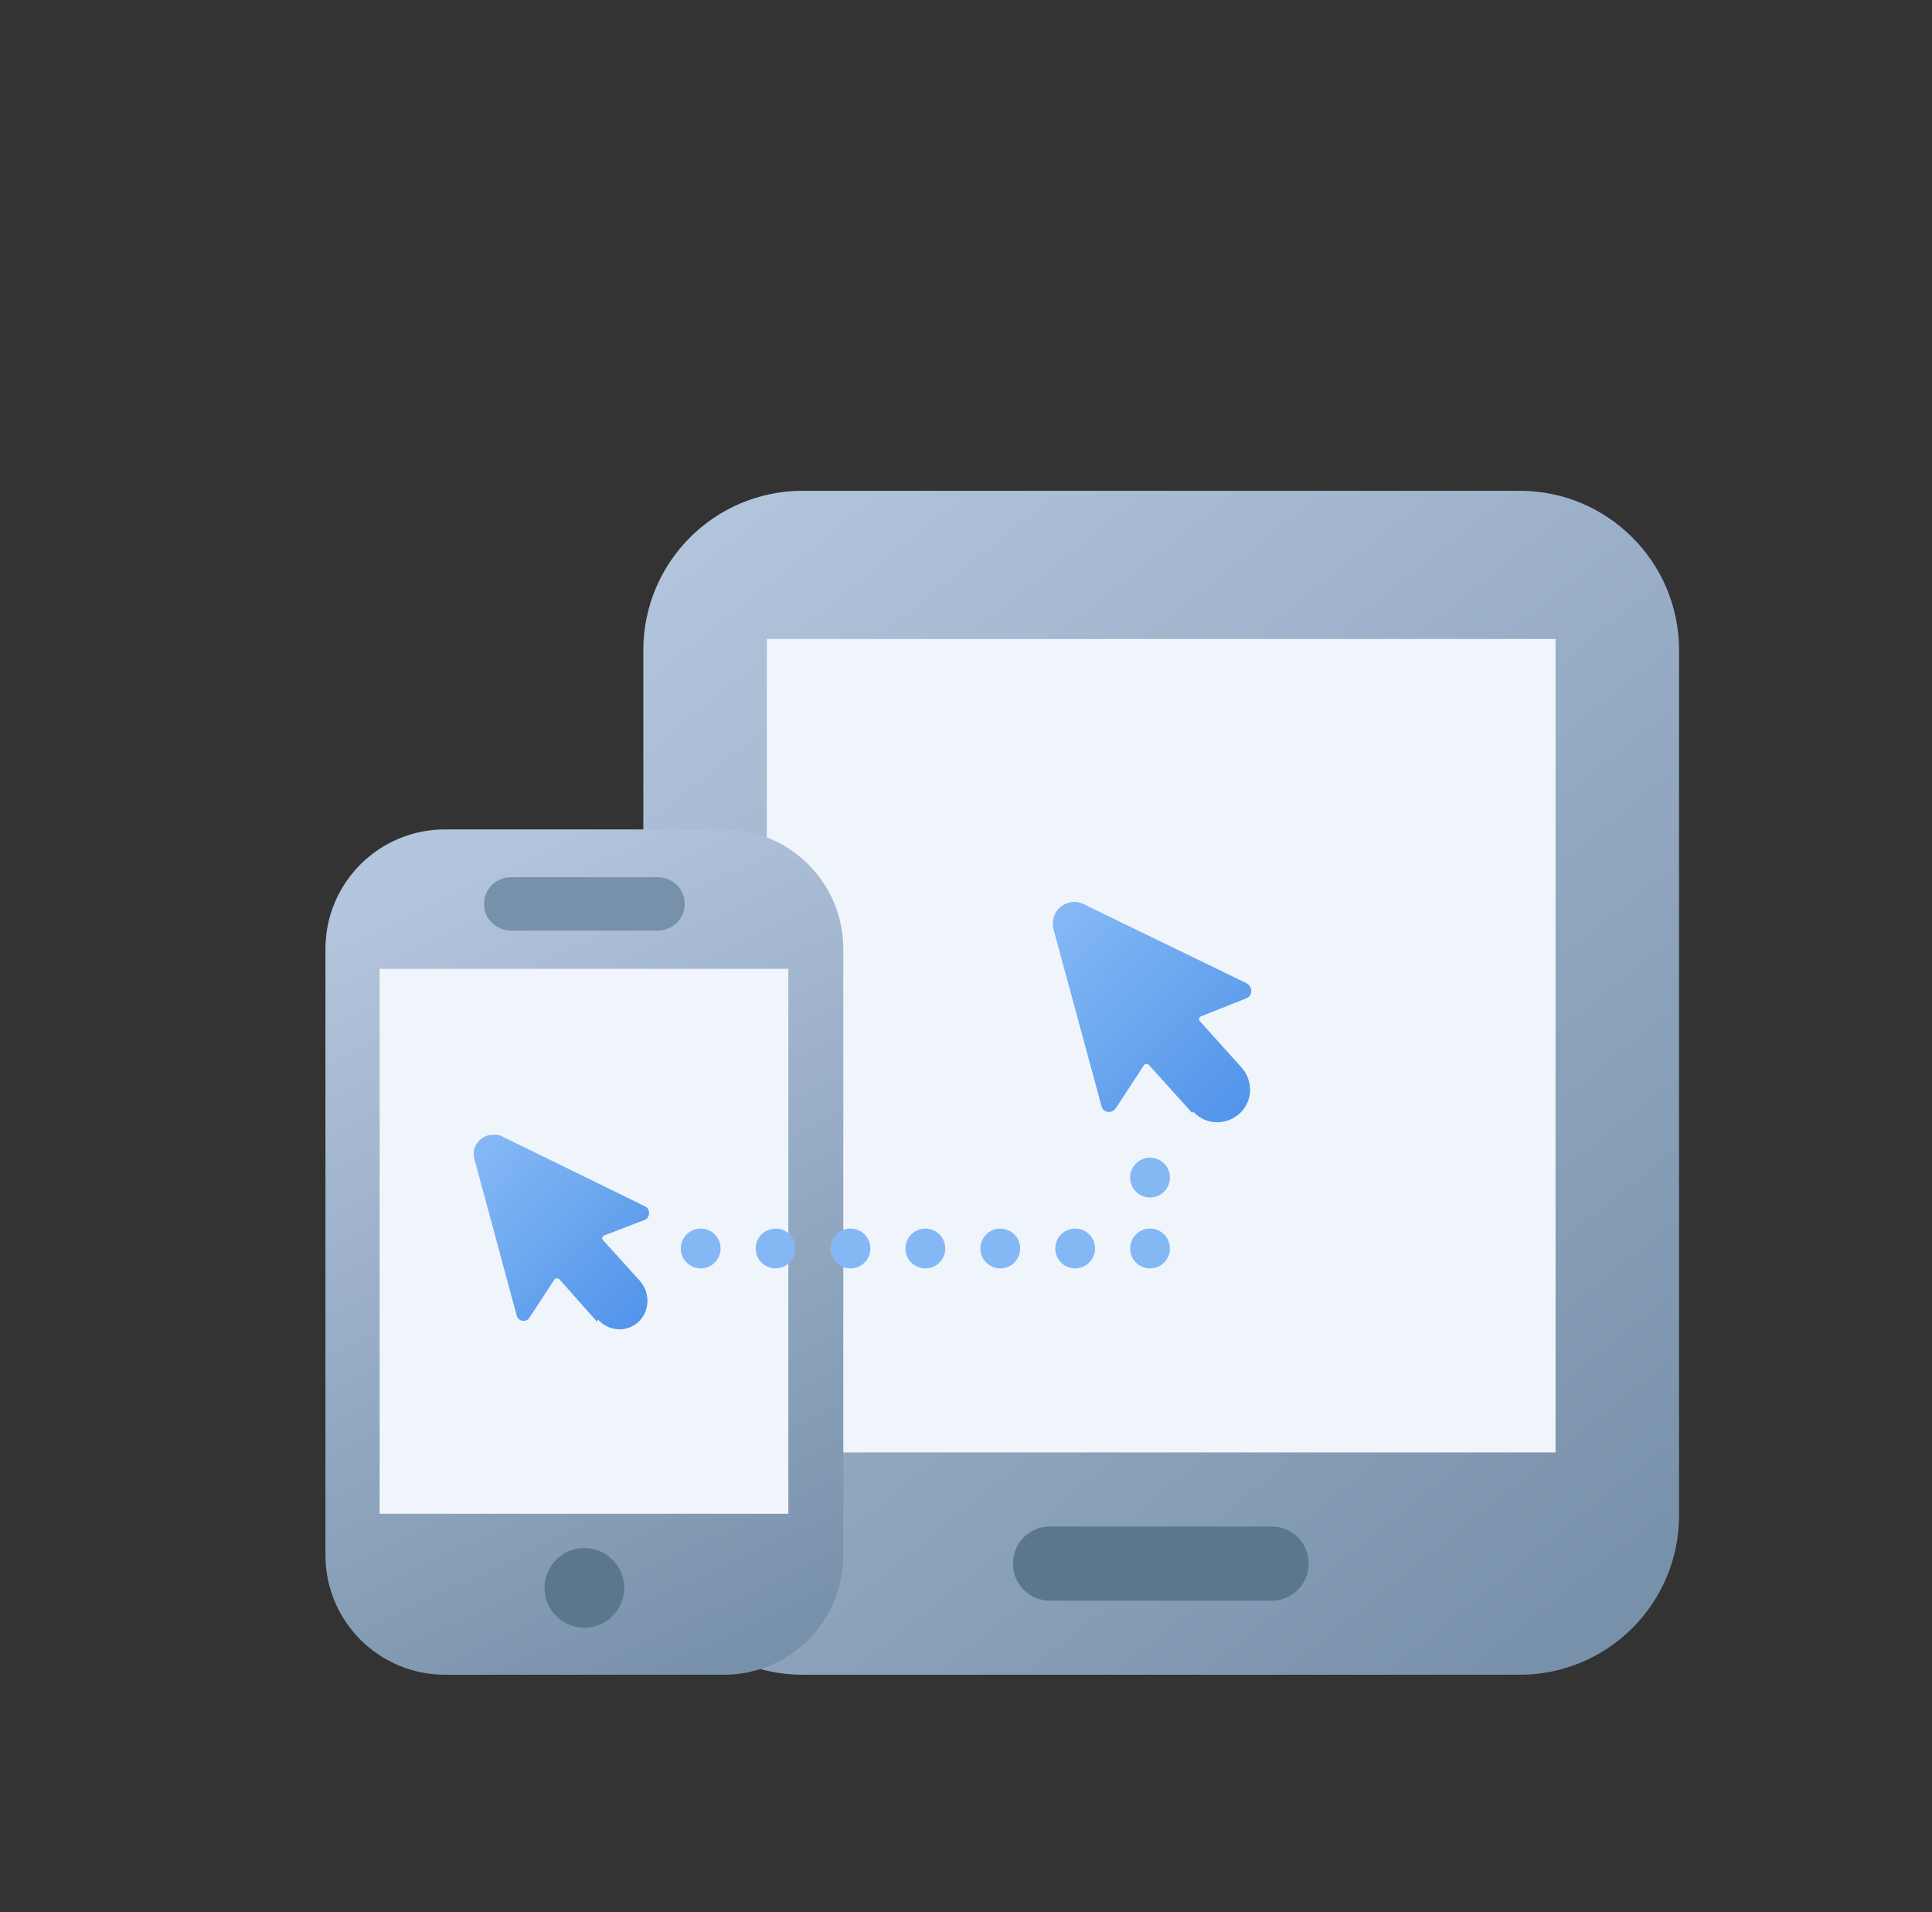
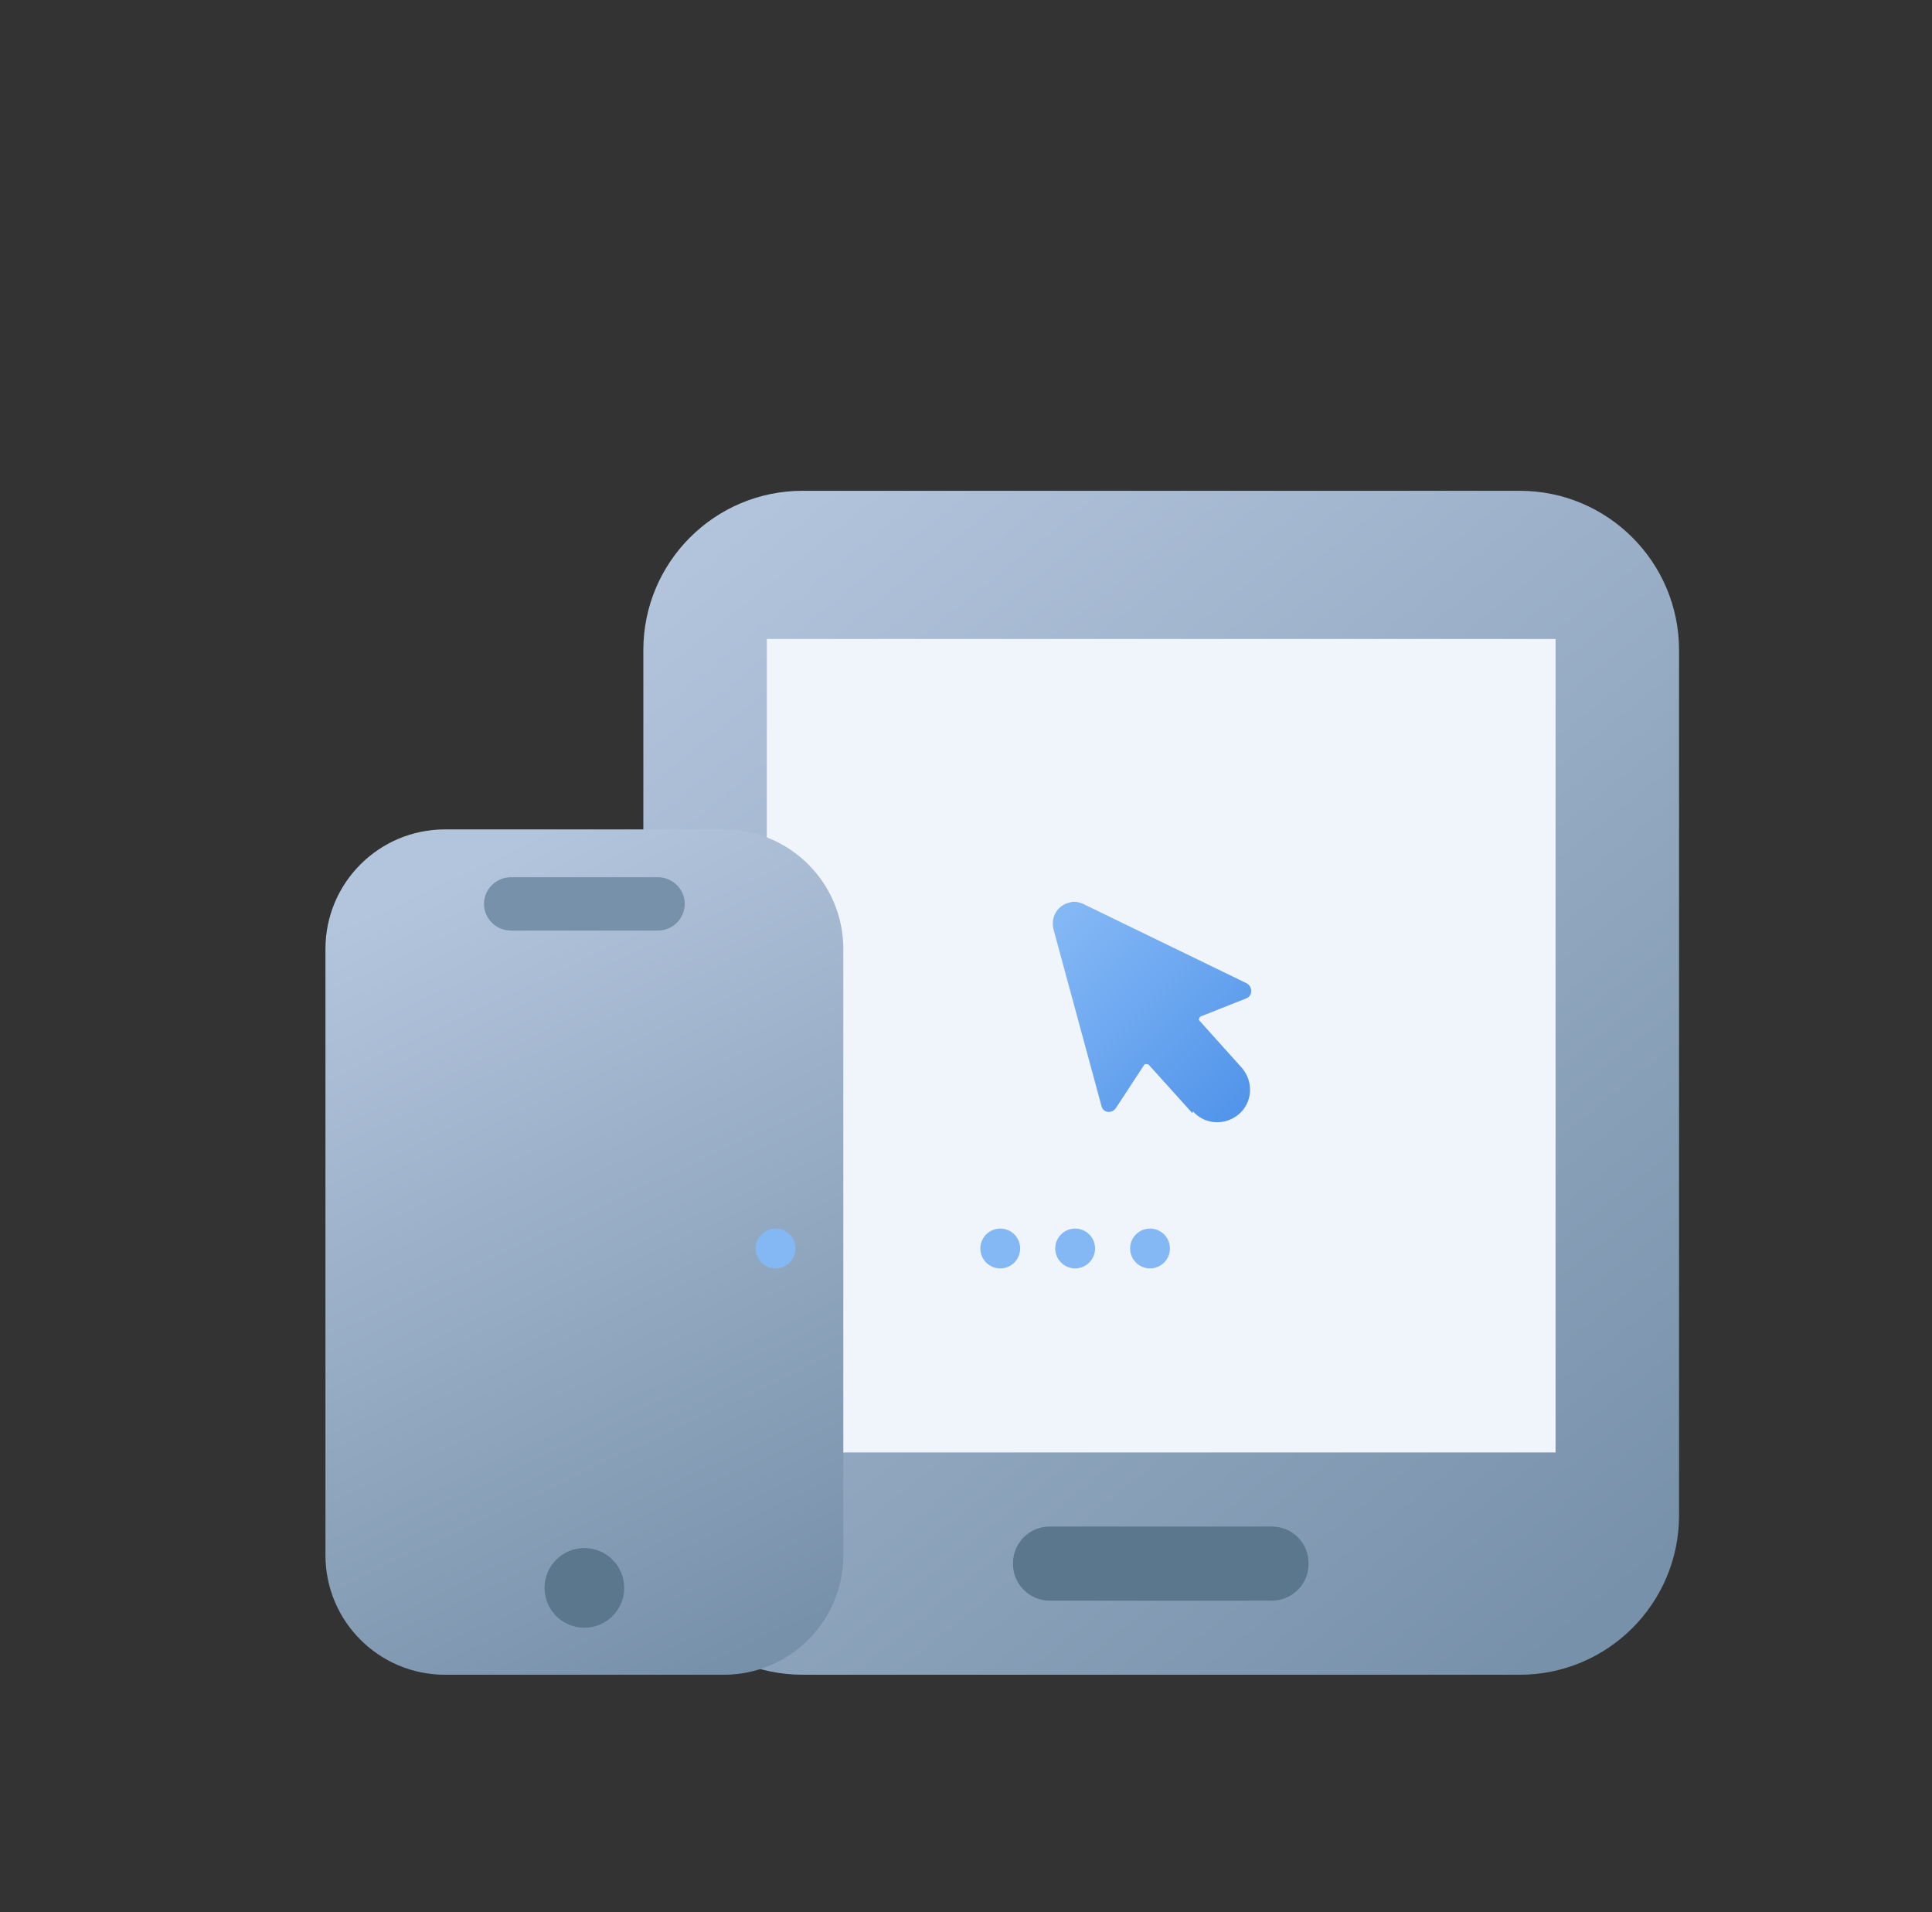
<svg xmlns="http://www.w3.org/2000/svg" width="97" height="96" viewBox="0 0 97 96" fill="none">
  <rect x="0" y="0" width="97" height="96" fill="#333333" stroke="none" />
  <g clip-path="url(#clip0_6500_8765)">
    <path d="M76.3 24.64H40.3C35.882 24.64 32.3 28.221 32.3 32.64V76.08C32.3 80.498 35.882 84.08 40.3 84.08H76.3C80.718 84.08 84.3 80.498 84.3 76.08V32.64C84.3 28.221 80.718 24.64 76.3 24.64Z" fill="url(#paint0_linear_6500_8765)" />
    <path d="M65.7 78.52V78.48C65.7 77.463 64.876 76.64 63.86 76.64H52.7C51.684 76.64 50.86 77.463 50.86 78.48V78.52C50.86 79.536 51.684 80.36 52.7 80.36H63.86C64.876 80.36 65.7 79.536 65.7 78.52Z" fill="#5B778E" />
    <path d="M78.1 32.08H38.5V72.92H78.1V32.08Z" fill="#F0F5FC" />
    <path d="M36.34 41.64H22.34C19.026 41.64 16.34 44.326 16.34 47.64V78.08C16.34 81.393 19.026 84.08 22.34 84.08H36.34C39.654 84.08 42.34 81.393 42.34 78.08V47.64C42.34 44.326 39.654 41.64 36.34 41.64Z" fill="url(#paint1_linear_6500_8765)" />
    <path d="M29.34 81.72C30.444 81.72 31.34 80.824 31.34 79.72C31.34 78.615 30.444 77.72 29.34 77.72C28.235 77.72 27.34 78.615 27.34 79.72C27.34 80.824 28.235 81.72 29.34 81.72Z" fill="#5B778E" />
-     <path d="M39.58 48.64H19.06V76H39.58V48.64Z" fill="#F0F5FC" />
+     <path d="M39.58 48.64H19.06V76V48.64Z" fill="#F0F5FC" />
    <path d="M33.02 46.72C33.771 46.72 34.38 46.12 34.38 45.38C34.38 44.64 33.771 44.04 33.02 44.04H25.66C24.909 44.04 24.3 44.64 24.3 45.38C24.3 46.12 24.909 46.72 25.66 46.72H33.02Z" fill="#7891AA" />
-     <path d="M29.98 66.36L28.06 64.2C28.06 64.2 27.9 64.16 27.86 64.2L26.58 66.16C26.42 66.4 26.02 66.36 25.94 66.04L23.82 58.2C23.66 57.68 23.98 57.16 24.5 57C24.7 56.96 24.9 56.96 25.1 57L32.38 60.56C32.66 60.68 32.66 61.12 32.38 61.24L30.3 62.04C30.3 62.04 30.18 62.16 30.26 62.24L32.14 64.32C32.66 64.92 32.62 65.84 32.06 66.36C31.46 66.92 30.54 66.84 30.02 66.24L29.98 66.36Z" fill="url(#paint2_linear_6500_8765)" />
    <path d="M59.86 55.88L57.66 53.44C57.66 53.44 57.5 53.4 57.46 53.44L56.02 55.64C55.82 55.92 55.38 55.88 55.3 55.52L52.9 46.68C52.74 46.08 53.06 45.48 53.66 45.32C53.9 45.24 54.14 45.28 54.34 45.36L62.58 49.36C62.9 49.52 62.9 50 62.58 50.12L60.26 51.04C60.26 51.04 60.14 51.2 60.22 51.24L62.34 53.6C62.94 54.28 62.9 55.32 62.22 55.92C61.54 56.52 60.5 56.48 59.9 55.8L59.86 55.88Z" fill="url(#paint3_linear_6500_8765)" />
-     <path d="M35.18 63.68C35.733 63.68 36.18 63.232 36.18 62.68C36.18 62.127 35.733 61.68 35.18 61.68C34.628 61.68 34.18 62.127 34.18 62.68C34.18 63.232 34.628 63.68 35.18 63.68Z" fill="#84B8F5" />
    <path d="M38.94 63.68C39.492 63.68 39.94 63.232 39.94 62.68C39.94 62.127 39.492 61.68 38.94 61.68C38.388 61.68 37.94 62.127 37.94 62.68C37.94 63.232 38.388 63.68 38.94 63.68Z" fill="#84B8F5" />
-     <path d="M42.7 63.68C43.252 63.68 43.7 63.232 43.7 62.68C43.7 62.127 43.252 61.68 42.7 61.68C42.148 61.68 41.7 62.127 41.7 62.68C41.7 63.232 42.148 63.68 42.7 63.68Z" fill="#84B8F5" />
-     <path d="M46.46 63.68C47.012 63.68 47.46 63.232 47.46 62.68C47.46 62.127 47.012 61.68 46.46 61.68C45.908 61.68 45.46 62.127 45.46 62.68C45.46 63.232 45.908 63.68 46.46 63.68Z" fill="#84B8F5" />
    <path d="M50.22 63.68C50.773 63.68 51.22 63.232 51.22 62.68C51.22 62.127 50.773 61.68 50.22 61.68C49.668 61.68 49.22 62.127 49.22 62.68C49.22 63.232 49.668 63.68 50.22 63.68Z" fill="#84B8F5" />
    <path d="M53.98 63.68C54.532 63.68 54.98 63.232 54.98 62.68C54.98 62.127 54.532 61.68 53.98 61.68C53.428 61.68 52.98 62.127 52.98 62.68C52.98 63.232 53.428 63.68 53.98 63.68Z" fill="#84B8F5" />
    <path d="M57.74 63.68C58.292 63.68 58.74 63.232 58.74 62.68C58.74 62.127 58.292 61.68 57.74 61.68C57.188 61.68 56.74 62.127 56.74 62.68C56.74 63.232 57.188 63.68 57.74 63.68Z" fill="#84B8F5" />
-     <path d="M57.74 60.12C58.292 60.12 58.74 59.672 58.74 59.12C58.74 58.568 58.292 58.12 57.74 58.12C57.188 58.12 56.74 58.568 56.74 59.12C56.74 59.672 57.188 60.12 57.74 60.12Z" fill="#84B8F5" />
  </g>
  <defs>
    <linearGradient id="paint0_linear_6500_8765" x1="35.3" y1="25.84" x2="79.94" y2="81.24" gradientUnits="userSpaceOnUse">
      <stop stop-color="#B3C5DD" />
      <stop offset="1" stop-color="#7891AA" />
    </linearGradient>
    <linearGradient id="paint1_linear_6500_8765" x1="20.74" y1="44.64" x2="38.54" y2="82.44" gradientUnits="userSpaceOnUse">
      <stop stop-color="#B3C5DD" />
      <stop offset="1" stop-color="#7891AA" />
    </linearGradient>
    <linearGradient id="paint2_linear_6500_8765" x1="32.22" y1="66.4" x2="23.74" y2="58" gradientUnits="userSpaceOnUse">
      <stop stop-color="#5194EA" />
      <stop offset="1" stop-color="#84B8F5" />
    </linearGradient>
    <linearGradient id="paint3_linear_6500_8765" x1="62.38" y1="55.92" x2="52.82" y2="46.4" gradientUnits="userSpaceOnUse">
      <stop stop-color="#5194EA" />
      <stop offset="1" stop-color="#84B8F5" />
    </linearGradient>
    <clipPath id="clip0_6500_8765">
      <rect width="96" height="96" fill="white" transform="translate(0.5)" />
    </clipPath>
  </defs>
</svg>